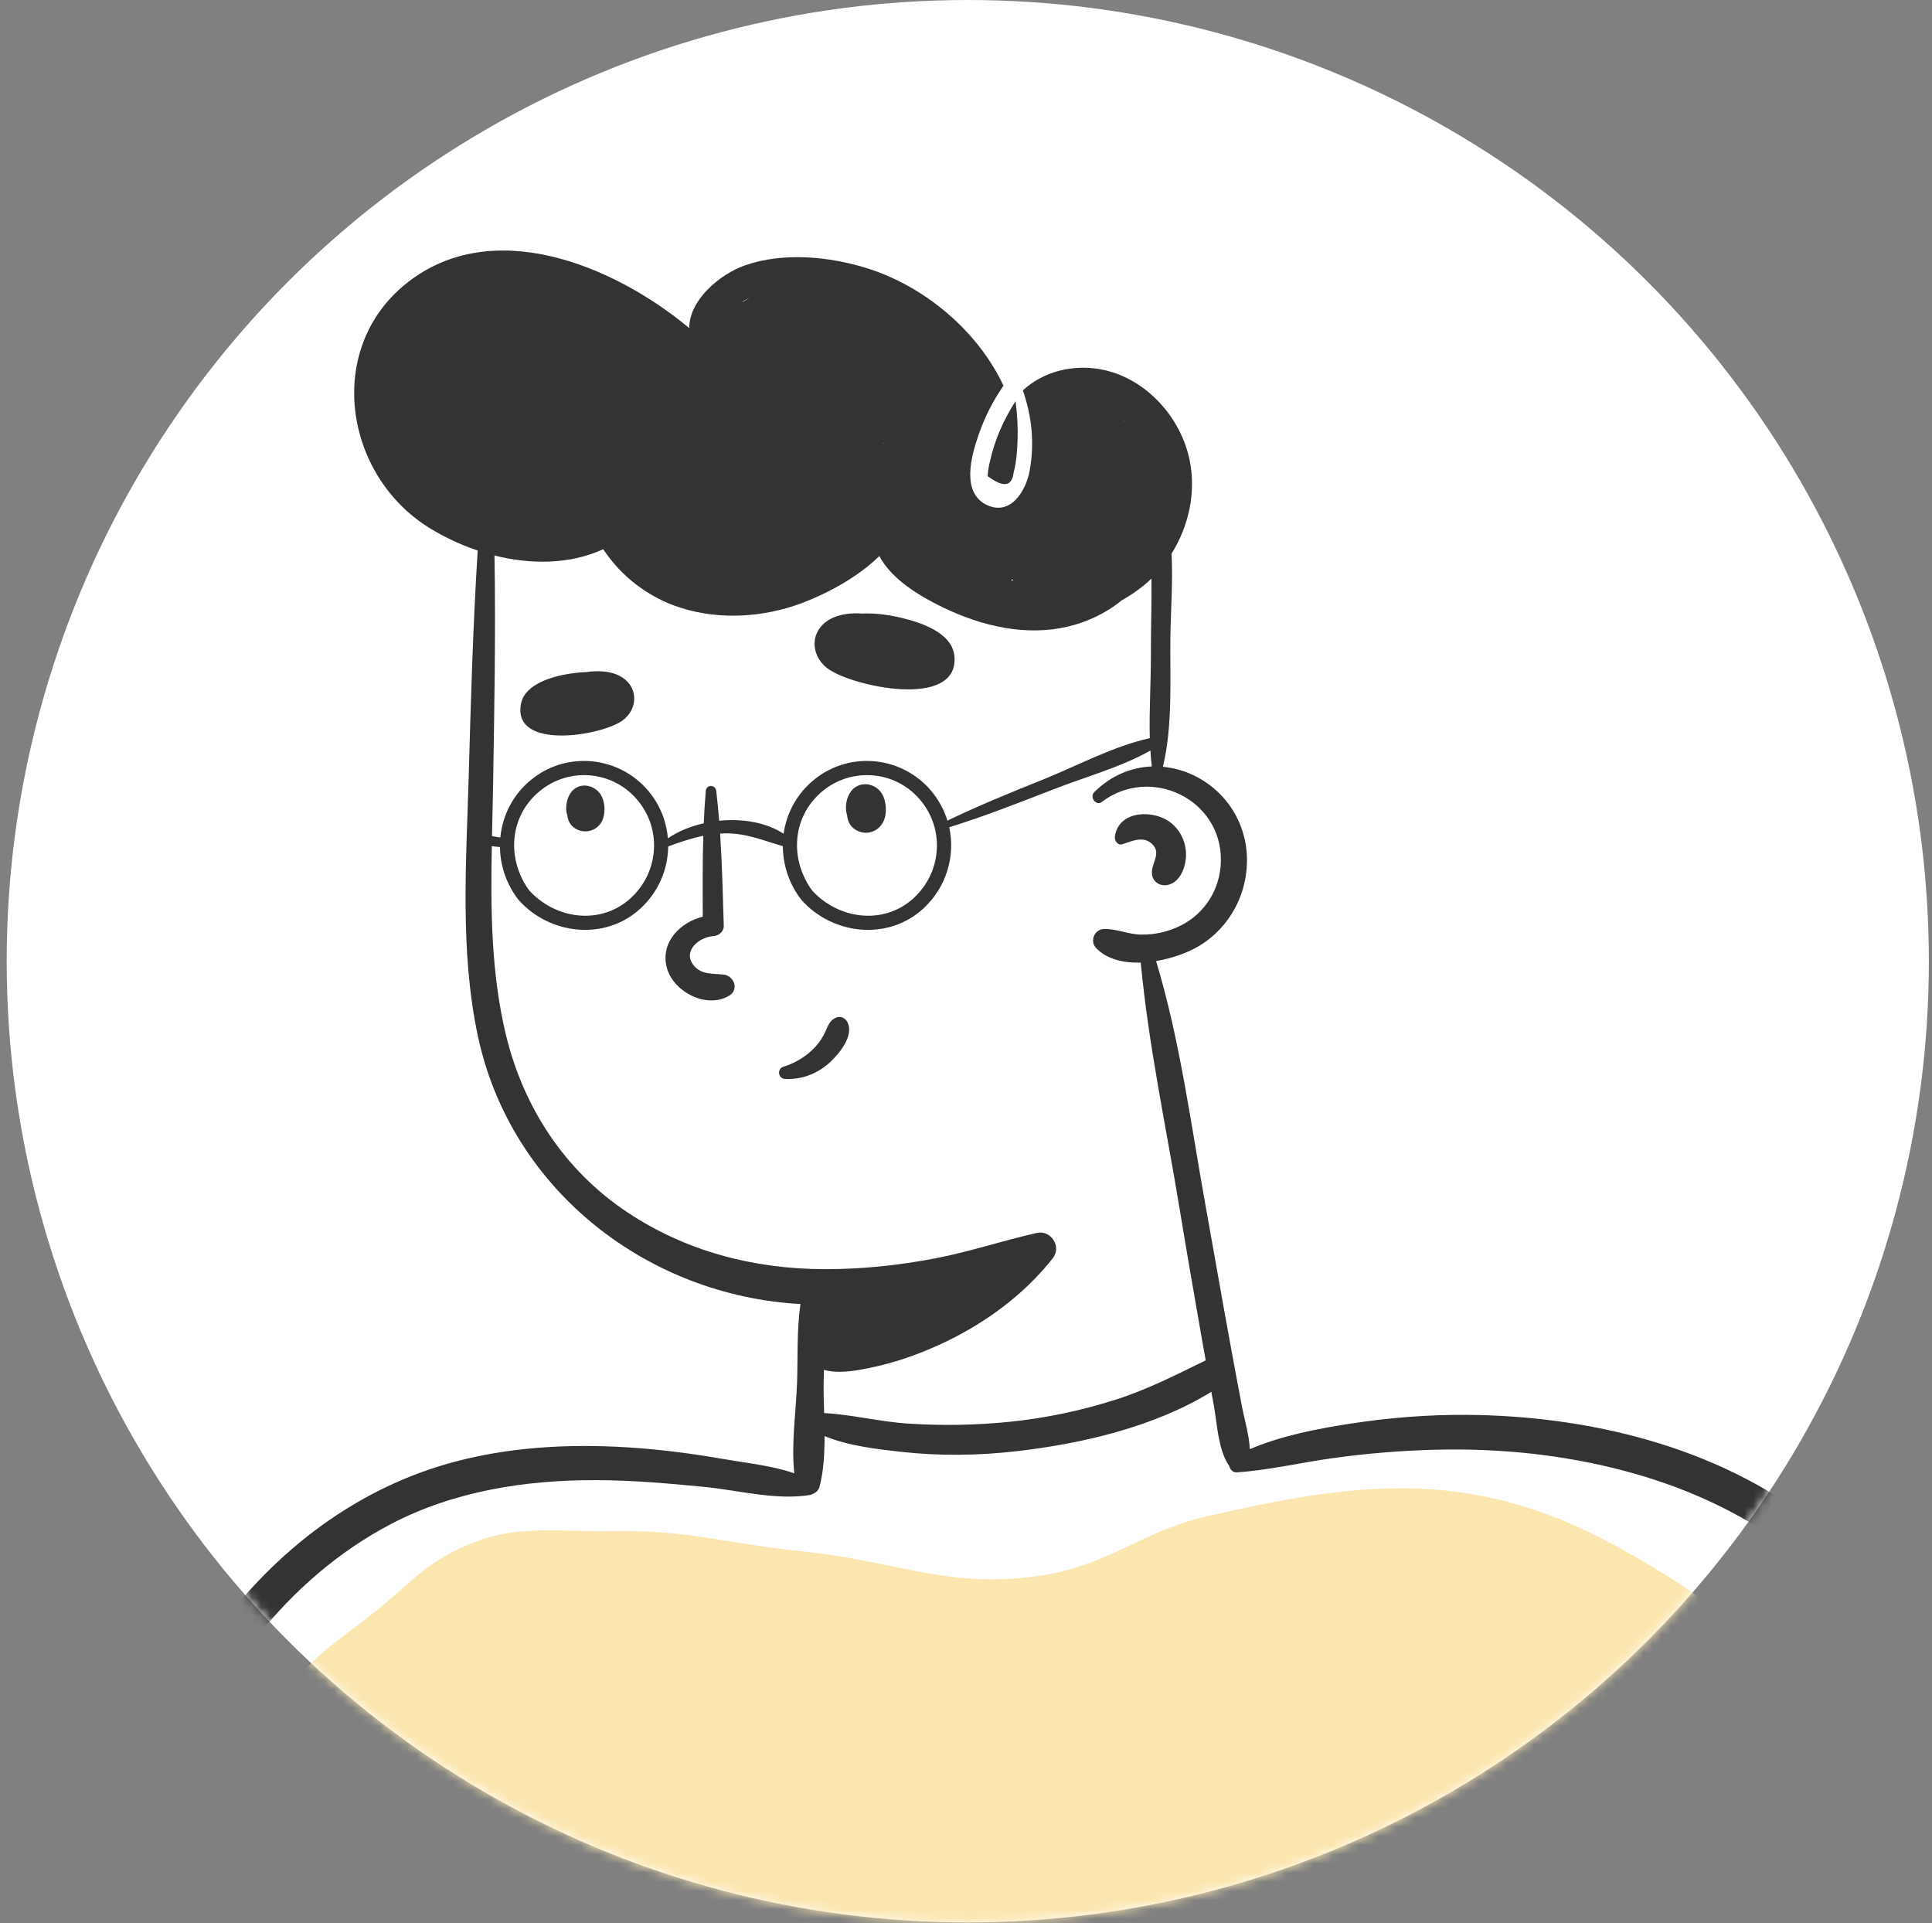
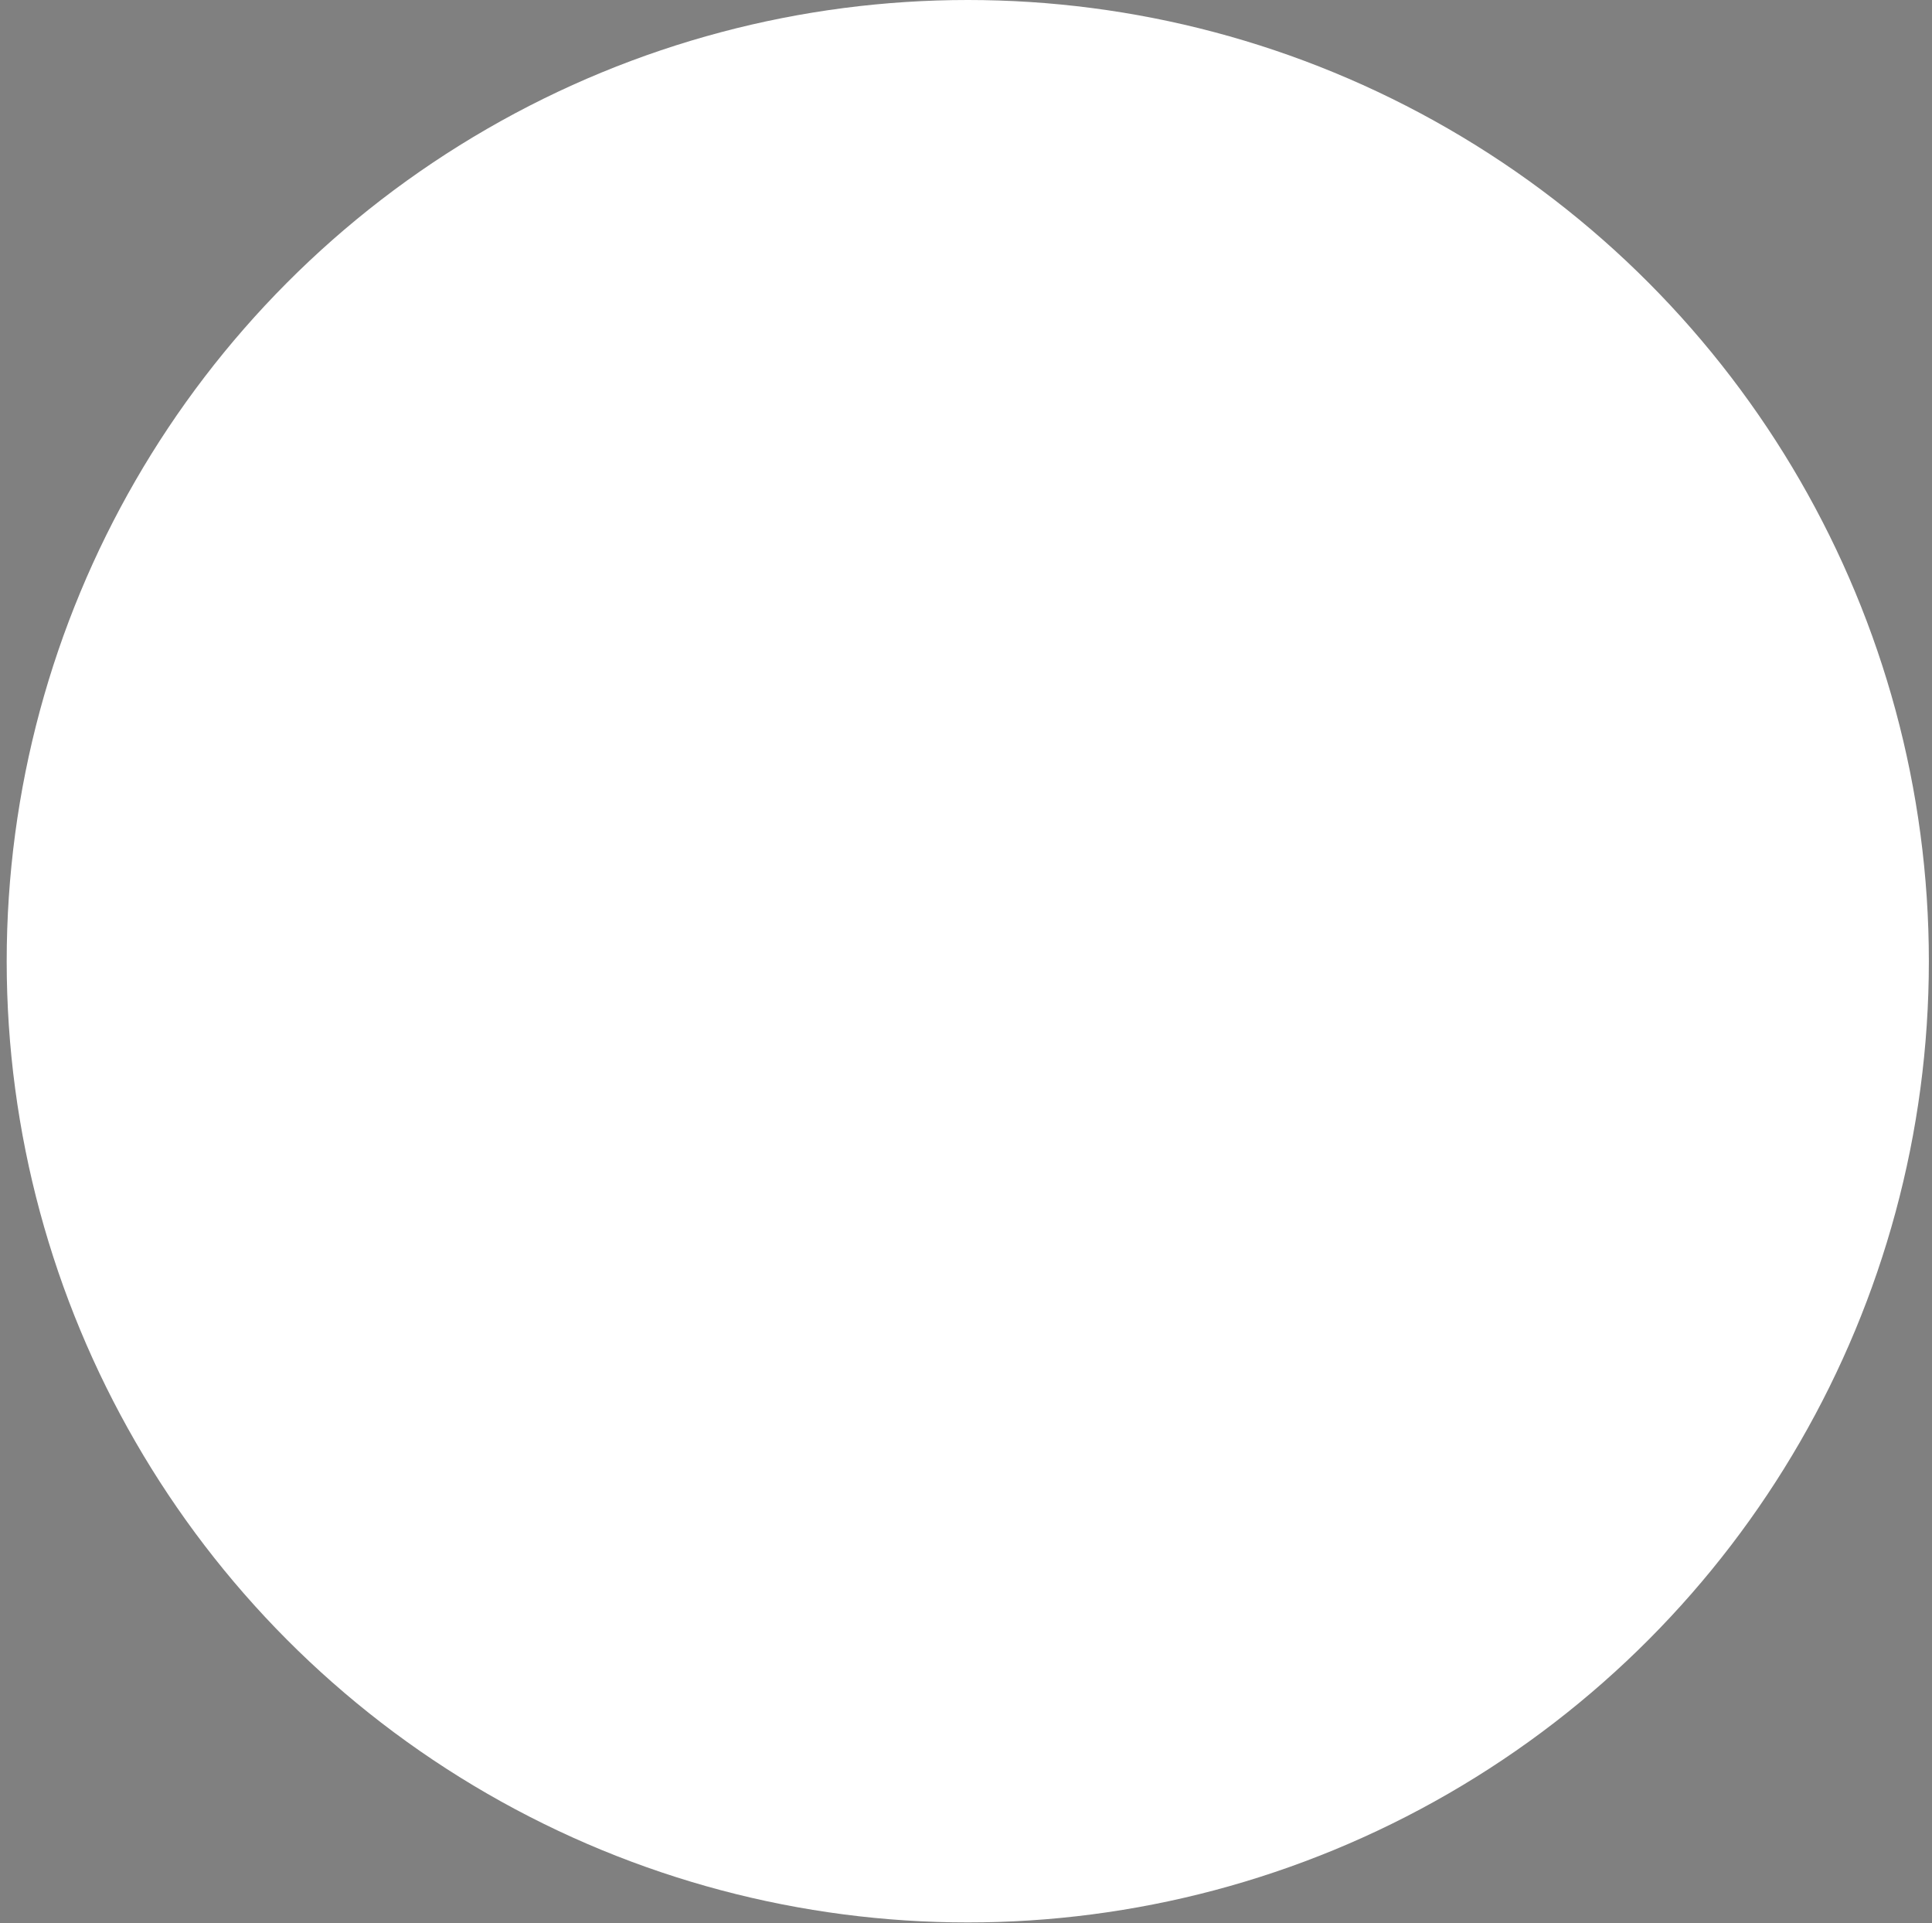
<svg xmlns="http://www.w3.org/2000/svg" width="211" height="210" viewBox="0 0 211 210" fill="none">
  <rect x="0" y="0" width="211" height="210" fill="#808080" stroke="none" />
  <circle cx="105.694" cy="104.963" r="104.963" fill="white" />
  <mask id="mask0_5_7" style="mask-type:alpha" maskUnits="userSpaceOnUse" x="0" y="0" width="211" height="210">
-     <circle cx="105.694" cy="104.963" r="104.963" fill="white" />
-   </mask>
+     </mask>
  <g mask="url(#mask0_5_7)">
-     <path d="M92.521 89.029C92.559 89.653 92.842 90.211 93.379 90.569C94.452 91.283 95.835 90.92 96.442 89.785C96.904 88.919 96.828 87.519 96.322 86.677C95.7 85.645 94.283 85.281 93.312 86.032C92.536 86.632 92.236 87.892 92.458 88.826C92.474 88.895 92.496 88.963 92.521 89.029Z" fill="#333333" />
    <path d="M204.754 211.184H23.639C23.639 211.184 22.688 211.253 22.084 211.184C16.402 210.532 27.266 195.992 27.266 195.992C27.266 195.992 28.364 190.554 29.857 187.447C32.889 181.138 36.906 179.426 42.035 175.104C44.866 172.719 46.326 171.068 49.549 169.407C55.74 166.217 60.086 167.332 66.909 167.192C75.04 167.025 79.539 168.584 87.638 169.407C98.055 170.466 103.99 173.727 114.326 171.939C121.376 170.719 124.702 167.236 131.686 165.609C149.263 161.514 161.557 160.325 177.548 169.407C186.423 174.448 191.669 178.265 197.24 187.447C202.184 195.595 204.754 211.184 204.754 211.184Z" fill="#FBE6AF" />
    <path d="M62.48 90.192C63.419 91.13 65.013 90.924 65.682 89.783C66.167 88.958 66.122 87.6 65.614 86.785C65.049 85.876 63.809 85.468 62.87 86.055C62.108 86.53 61.815 87.517 61.834 88.372C61.839 88.605 61.888 88.826 61.964 89.032C62.001 89.464 62.178 89.889 62.48 90.192Z" fill="#333333" />
    <path d="M90.317 72.942C92.825 74.931 104.733 77.552 104.238 71.673C104.022 69.106 100.591 67.983 98.51 67.481C97.264 67.18 95.683 66.926 94.167 66.996C92.988 66.918 91.839 67.041 90.866 67.504C88.526 68.618 88.342 71.376 90.317 72.942Z" fill="#333333" />
    <path d="M68.057 78.625C69.796 77.274 69.667 74.804 67.635 73.785C66.573 73.254 65.263 73.207 63.969 73.398C63.38 73.415 62.806 73.476 62.299 73.553C60.434 73.834 57.295 74.656 56.892 76.886C55.962 82.019 65.871 80.325 68.057 78.625Z" fill="#333333" />
    <path d="M110.907 43.806C109.635 45.804 108.653 47.956 108.13 50.332C107.982 50.877 107.895 51.427 107.865 51.992C109.586 53.279 110.533 53.14 110.704 51.584C111.02 50.437 111.091 49.217 111.133 48.033C111.18 46.621 111.104 45.205 110.907 43.806ZM212.915 186.954C211.855 184.083 210.569 181.283 209.004 178.651C206.15 173.845 202.417 169.595 198.007 166.162C187.408 157.923 173.433 154.595 160.207 154.499C155.908 154.47 151.641 154.815 147.397 155.472C143.799 156.029 139.922 156.785 136.495 158.245C136.429 156.719 135.947 155.168 135.66 153.696C135.217 151.389 134.788 149.076 134.366 146.766C133.462 141.842 132.61 136.905 131.72 131.978C130.095 123 128.909 113.704 126.259 104.946C128.032 104.65 129.74 104.019 130.934 103.307C134.379 101.256 136.37 97.418 136.175 93.42C135.914 88.009 131.656 84.155 127.003 83.733C128.08 79.266 127.776 74.257 127.82 69.701C127.854 66.668 128.112 63.53 127.95 60.454C129.824 57.464 130.632 53.814 129.937 50.32C129.015 45.658 125.284 41.443 120.58 40.404C117.387 39.695 114.001 40.508 111.71 42.629C112.692 45.448 112.996 48.377 112.454 51.393C112.067 53.553 110.403 56.373 107.787 55.147C104.928 53.809 106.092 49.729 106.875 47.478C107.54 45.57 108.444 43.759 109.595 42.12C106.753 36.062 100.895 31.23 94.699 29.292C90.545 27.997 85.504 27.515 81.332 28.988C78.626 29.944 75.254 32.768 75.278 35.827C66.923 28.883 53.687 23.5 44.379 30.948C35.441 38.096 37.565 51.911 46.934 57.673C48.529 58.655 50.306 59.492 52.174 60.12C51.648 68.382 51.418 76.667 51.184 84.932C50.914 94.275 50.231 103.84 52.174 113.056C55.637 129.496 70.052 141.098 86.651 142.349C86.907 142.372 87.164 142.379 87.421 142.393C87.007 145.226 87.146 148.342 87.047 151.045C86.929 154.183 86.404 157.69 86.747 160.883C84.374 160.058 81.715 159.788 79.307 159.368C76.156 158.82 73.001 158.386 69.813 158.137C63.144 157.624 56.386 157.873 49.891 159.559C39.079 162.37 30.058 169.293 23.543 178.244C19.798 183.389 16.295 189.664 14.913 195.927C14.383 198.329 17.646 199.125 18.529 196.921C21.127 190.434 23.616 184.342 28.014 178.797C32.024 173.739 36.997 169.393 42.731 166.404C49.623 162.809 57.392 161.61 65.093 161.629C69.042 161.634 72.979 161.982 76.903 162.364C80.641 162.729 84.765 163.859 88.488 163.246C88.584 163.228 88.667 163.193 88.74 163.146C89.105 163.007 89.415 162.726 89.519 162.303C89.954 160.583 90.058 158.705 90.053 156.814C92.683 157.906 95.82 158.248 98.488 158.544C102.646 158.999 106.826 158.947 110.982 158.474C118.108 157.657 126.055 155.832 132.295 151.982C132.382 152.46 132.469 152.942 132.556 153.42C132.939 155.502 133.017 158.165 134.167 159.973C134.193 160.016 134.225 160.051 134.258 160.089C134.341 160.477 134.645 160.81 135.101 160.781C138.563 160.538 142.053 159.715 145.492 159.234C149.229 158.712 152.992 158.403 156.764 158.307C163.73 158.128 170.735 158.838 177.474 160.631C188.23 163.499 198.057 169.192 204.346 178.566C206.128 181.22 207.64 184.072 208.804 187.053C209.43 188.652 209.972 190.29 210.438 191.946C210.934 193.719 211.128 195.631 212.138 197.204C212.799 198.238 214.697 198.216 214.963 196.836C215.566 193.658 214.001 189.913 212.915 186.954ZM122.892 46.022C122.852 45.996 122.814 45.97 122.774 45.944C122.756 45.921 122.739 45.9 122.716 45.877C122.779 45.926 122.836 45.975 122.892 46.022ZM110.563 63.27C110.603 63.308 110.641 63.348 110.685 63.388H110.415C110.467 63.351 110.516 63.308 110.563 63.27ZM96.468 48.408C96.482 48.434 96.491 48.46 96.498 48.486C96.472 48.464 96.446 48.44 96.42 48.417C96.437 48.417 96.454 48.412 96.468 48.408ZM81.897 32.513C81.645 32.648 81.397 32.791 81.155 32.942C81.129 32.937 81.103 32.933 81.077 32.933C81.341 32.777 81.614 32.634 81.897 32.513ZM53.843 86.236C53.982 77.719 54.151 69.179 54.003 60.659C57.992 61.662 62.237 61.646 65.883 59.972C67.822 62.936 70.867 65.286 74.395 66.386C78.715 67.738 83.491 67.412 87.689 65.812C90.444 64.761 93.689 63.014 96.035 60.72C97.405 63.318 100.563 65.161 103.005 66.337C107.207 68.359 111.961 69.501 116.589 68.432C118.736 67.931 120.816 66.949 122.52 65.547C123.455 65.025 124.301 64.446 125.005 63.852C125.266 63.635 125.513 63.409 125.753 63.174C125.788 65.964 125.683 68.78 125.692 71.555C125.701 74.519 125.492 77.596 125.574 80.608C121.611 81.472 117.648 83.624 113.916 85.122C110.4 86.538 106.88 87.964 103.47 89.612C103.11 88.442 102.514 87.321 101.671 86.326C98.502 82.607 92.959 82.004 89.091 84.997C87.079 86.552 85.905 88.737 85.58 91.046C83.674 89.79 81.066 89.368 78.541 89.625C78.459 88.539 78.353 87.458 78.224 86.375C78.138 85.65 77.147 85.628 77.081 86.375C76.982 87.548 76.907 88.727 76.858 89.9C75.403 90.234 74.042 90.787 72.942 91.546C72.786 89.686 72.078 87.861 70.775 86.326C67.611 82.607 62.066 82.004 58.196 84.997C56.07 86.643 54.879 88.998 54.641 91.454C54.453 91.423 54.264 91.393 54.076 91.364C53.963 91.346 53.85 91.324 53.734 91.303C53.768 89.603 53.812 87.912 53.843 86.236ZM99.753 98.099C96.477 101.075 91.527 100.376 88.676 97.216C86.277 93.891 86.465 89.38 89.611 86.578C92.658 83.862 97.315 84.015 100.153 86.966C103.212 90.142 103.007 95.134 99.753 98.099ZM68.856 98.099C65.579 101.075 60.634 100.376 57.784 97.216C55.38 93.891 55.573 89.38 58.719 86.578C61.766 83.862 66.419 84.015 69.261 86.966C72.32 90.142 72.115 95.134 68.856 98.099ZM121.745 152.872C118.02 154.051 114.166 154.859 110.281 155.257C106.6 155.634 102.863 155.691 99.169 155.453C96.154 155.262 93.042 154.463 90.006 154.306C89.976 153.194 89.94 152.095 89.954 151.042C89.959 150.569 89.971 150.082 89.988 149.587C91.674 150.051 93.616 149.657 95.286 149.304C97.801 148.774 100.231 147.917 102.569 146.853C107.302 144.703 111.781 141.482 114.992 137.375C115.14 137.183 115.227 136.989 115.279 136.798C115.614 135.706 114.596 134.329 113.236 134.634C109.531 135.468 105.933 136.679 102.19 137.401C98.192 138.171 94.125 138.6 90.053 138.591C82.367 138.574 74.948 136.662 68.508 132.374C61.663 127.82 57.158 120.923 55.246 112.971C53.635 106.265 53.582 99.303 53.711 92.403C53.786 92.412 53.859 92.417 53.934 92.426C54.156 92.448 54.377 92.478 54.603 92.5C54.632 94.456 55.255 96.423 56.511 98.109C56.523 98.123 56.537 98.135 56.546 98.149C56.572 98.188 56.598 98.228 56.633 98.266C60.04 102.099 66.097 102.768 69.961 99.196C71.93 97.376 72.946 94.911 72.977 92.431C74.26 91.958 75.506 91.531 76.809 91.266C76.719 94.209 76.74 97.15 76.749 100.101C74.315 100.706 72.156 102.842 72.794 105.551C73.429 108.262 77.157 110.223 79.625 108.731C80.755 108.053 80.169 106.545 79 106.42C77.835 106.294 76.596 106.454 75.767 105.429C74.498 103.865 76.328 102.33 77.901 102.222C78.506 102.182 79.066 101.73 79.045 101.078C78.946 97.72 78.866 94.369 78.648 91.026C78.822 91.018 78.993 91.004 79.166 91C81.525 90.966 83.347 91.791 85.497 92.396C85.506 94.386 86.126 96.394 87.405 98.109C87.419 98.123 87.431 98.135 87.444 98.149C87.466 98.188 87.491 98.228 87.527 98.266C90.934 102.099 96.991 102.768 100.854 99.196C103.379 96.863 104.353 93.469 103.669 90.335C107.533 89.132 111.309 87.649 115.086 86.18C118.496 84.851 122.407 83.785 125.642 81.957C125.676 82.542 125.723 83.121 125.793 83.695C123.591 83.782 121.369 84.651 119.501 86.505C118.971 87.03 119.692 88.052 120.326 87.574C125.65 83.533 133.444 87.27 133.337 94.002C133.293 97.018 131.651 99.709 128.953 101.068C127.611 101.746 126.085 102.088 124.585 102.055C123.212 102.024 121.943 101.415 120.592 101.442C119.523 101.464 118.976 102.768 119.723 103.539C120.9 104.756 122.699 105.17 124.585 105.113C125.428 114.108 127.357 123.059 128.823 131.964C129.619 136.791 130.453 141.614 131.299 146.434C131.425 147.138 131.555 147.842 131.682 148.549C128.397 150.147 125.251 151.768 121.745 152.872ZM107.865 51.992C109.586 53.279 110.533 53.14 110.704 51.584C111.02 50.437 111.091 49.217 111.133 48.033C111.18 46.62 111.104 45.203 110.907 43.806C109.635 45.804 108.653 47.956 108.13 50.332C107.984 50.877 107.897 51.429 107.865 51.992Z" fill="#333333" />
-     <path d="M91.201 111.168C90.581 111.502 90.438 112.006 90.159 112.611C89.872 113.233 89.517 113.805 89.051 114.309C88.121 115.314 86.875 116.089 85.565 116.484C84.822 116.708 84.975 117.792 85.745 117.822C87.565 117.892 89.208 117.28 90.569 116.063C91.647 115.1 93.397 113 92.481 111.504C92.213 111.062 91.657 110.925 91.201 111.168Z" fill="#333333" />
    <path d="M122.621 92.177C123.648 91.826 124.87 91.266 125.805 92.146C126.878 93.156 125.779 94.176 125.8 95.32C125.816 96.241 126.655 96.823 127.526 96.634C128.927 96.329 129.515 94.647 129.527 93.355C129.539 91.991 128.945 90.708 127.884 89.853C126.068 88.386 122.195 88.436 121.762 91.317C121.688 91.798 122.063 92.368 122.621 92.177Z" fill="#333333" />
  </g>
</svg>